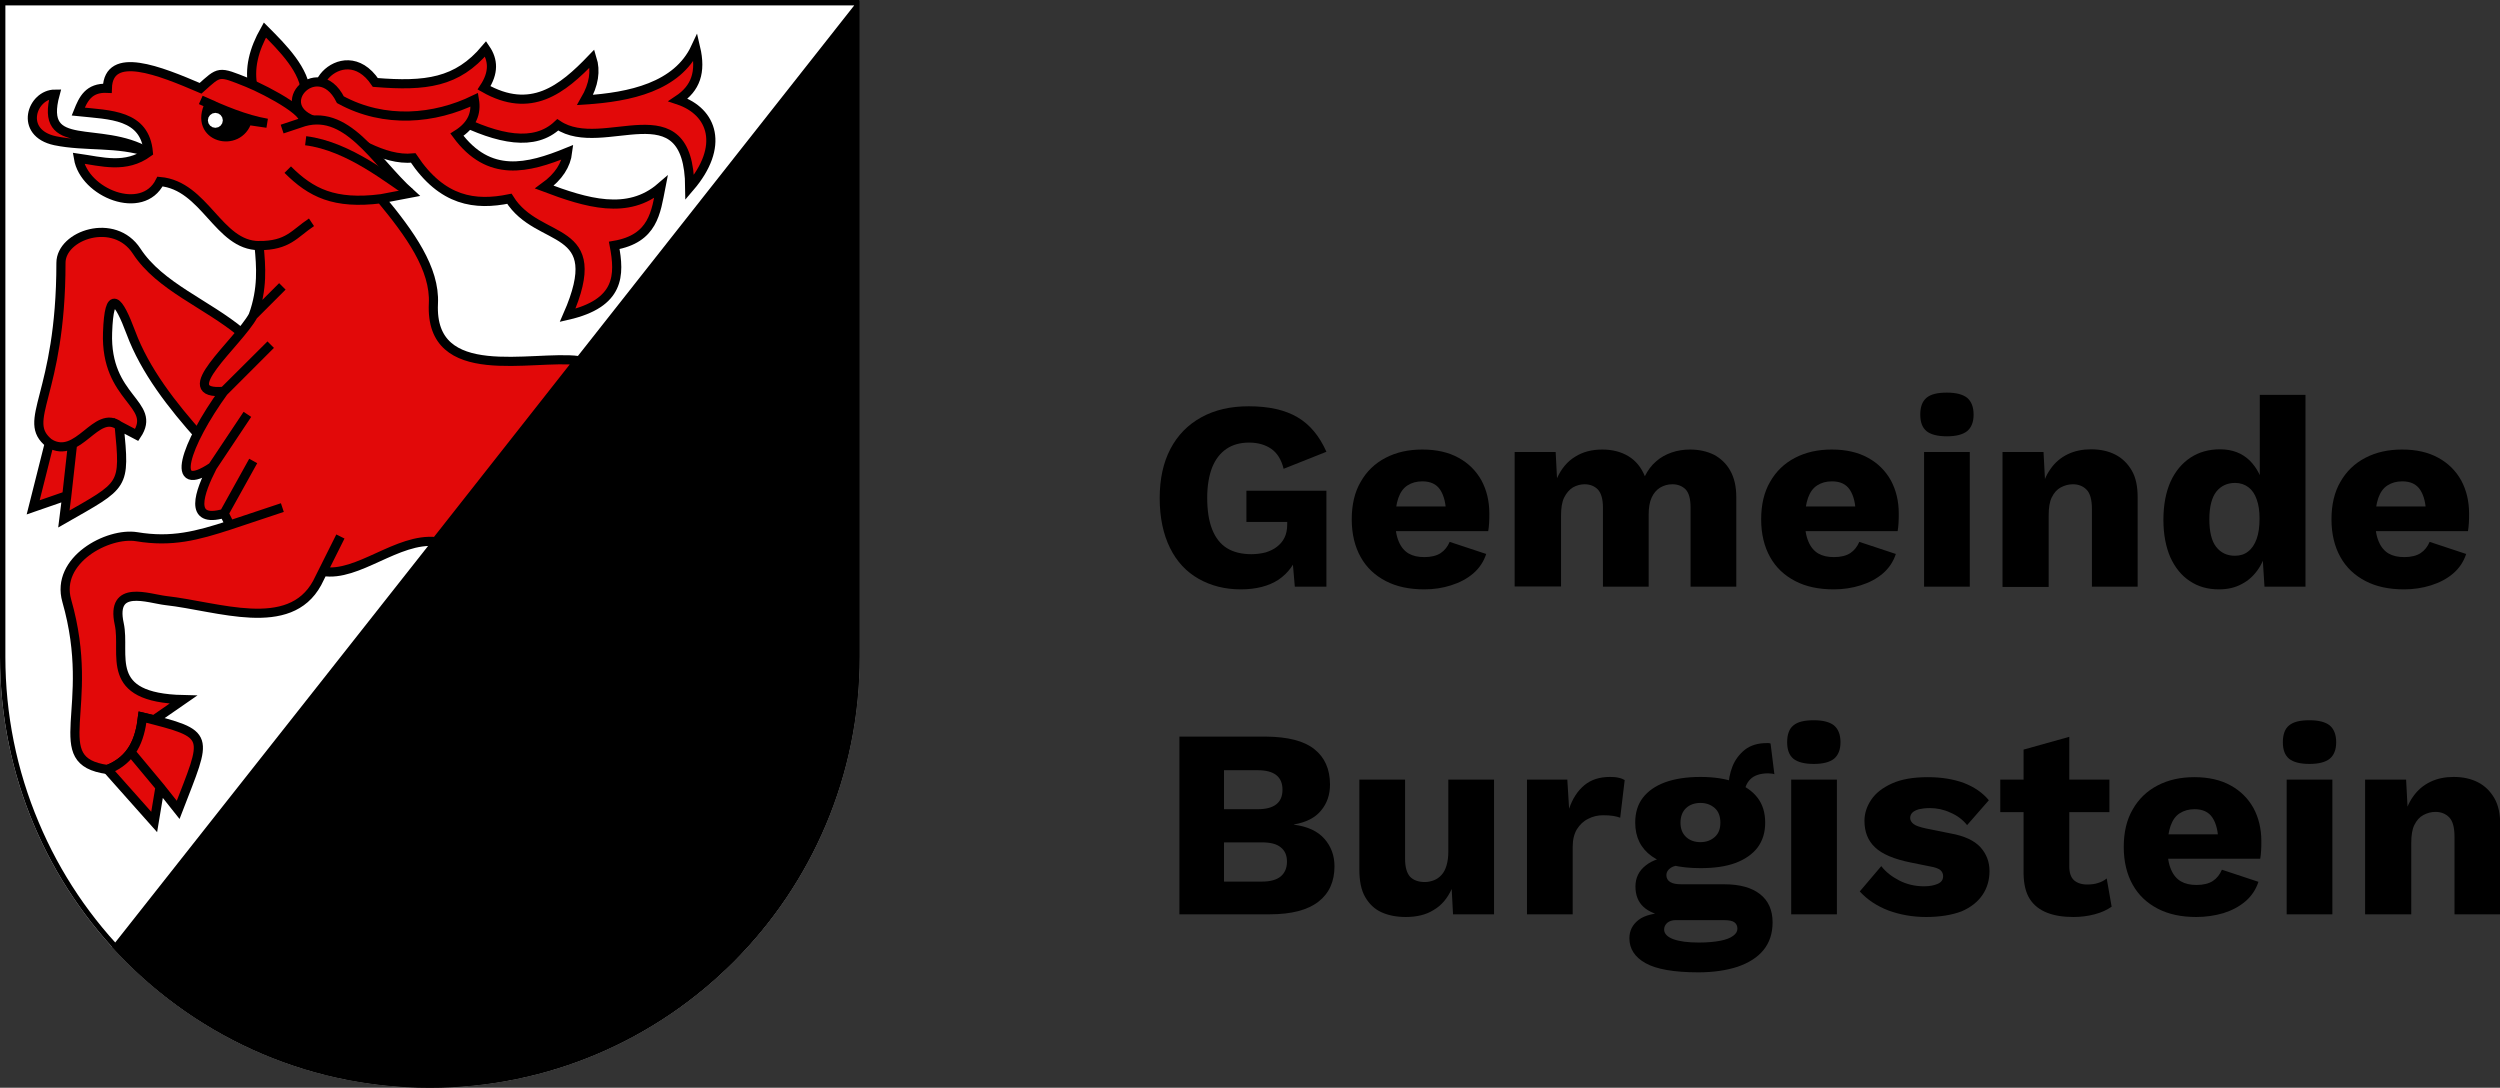
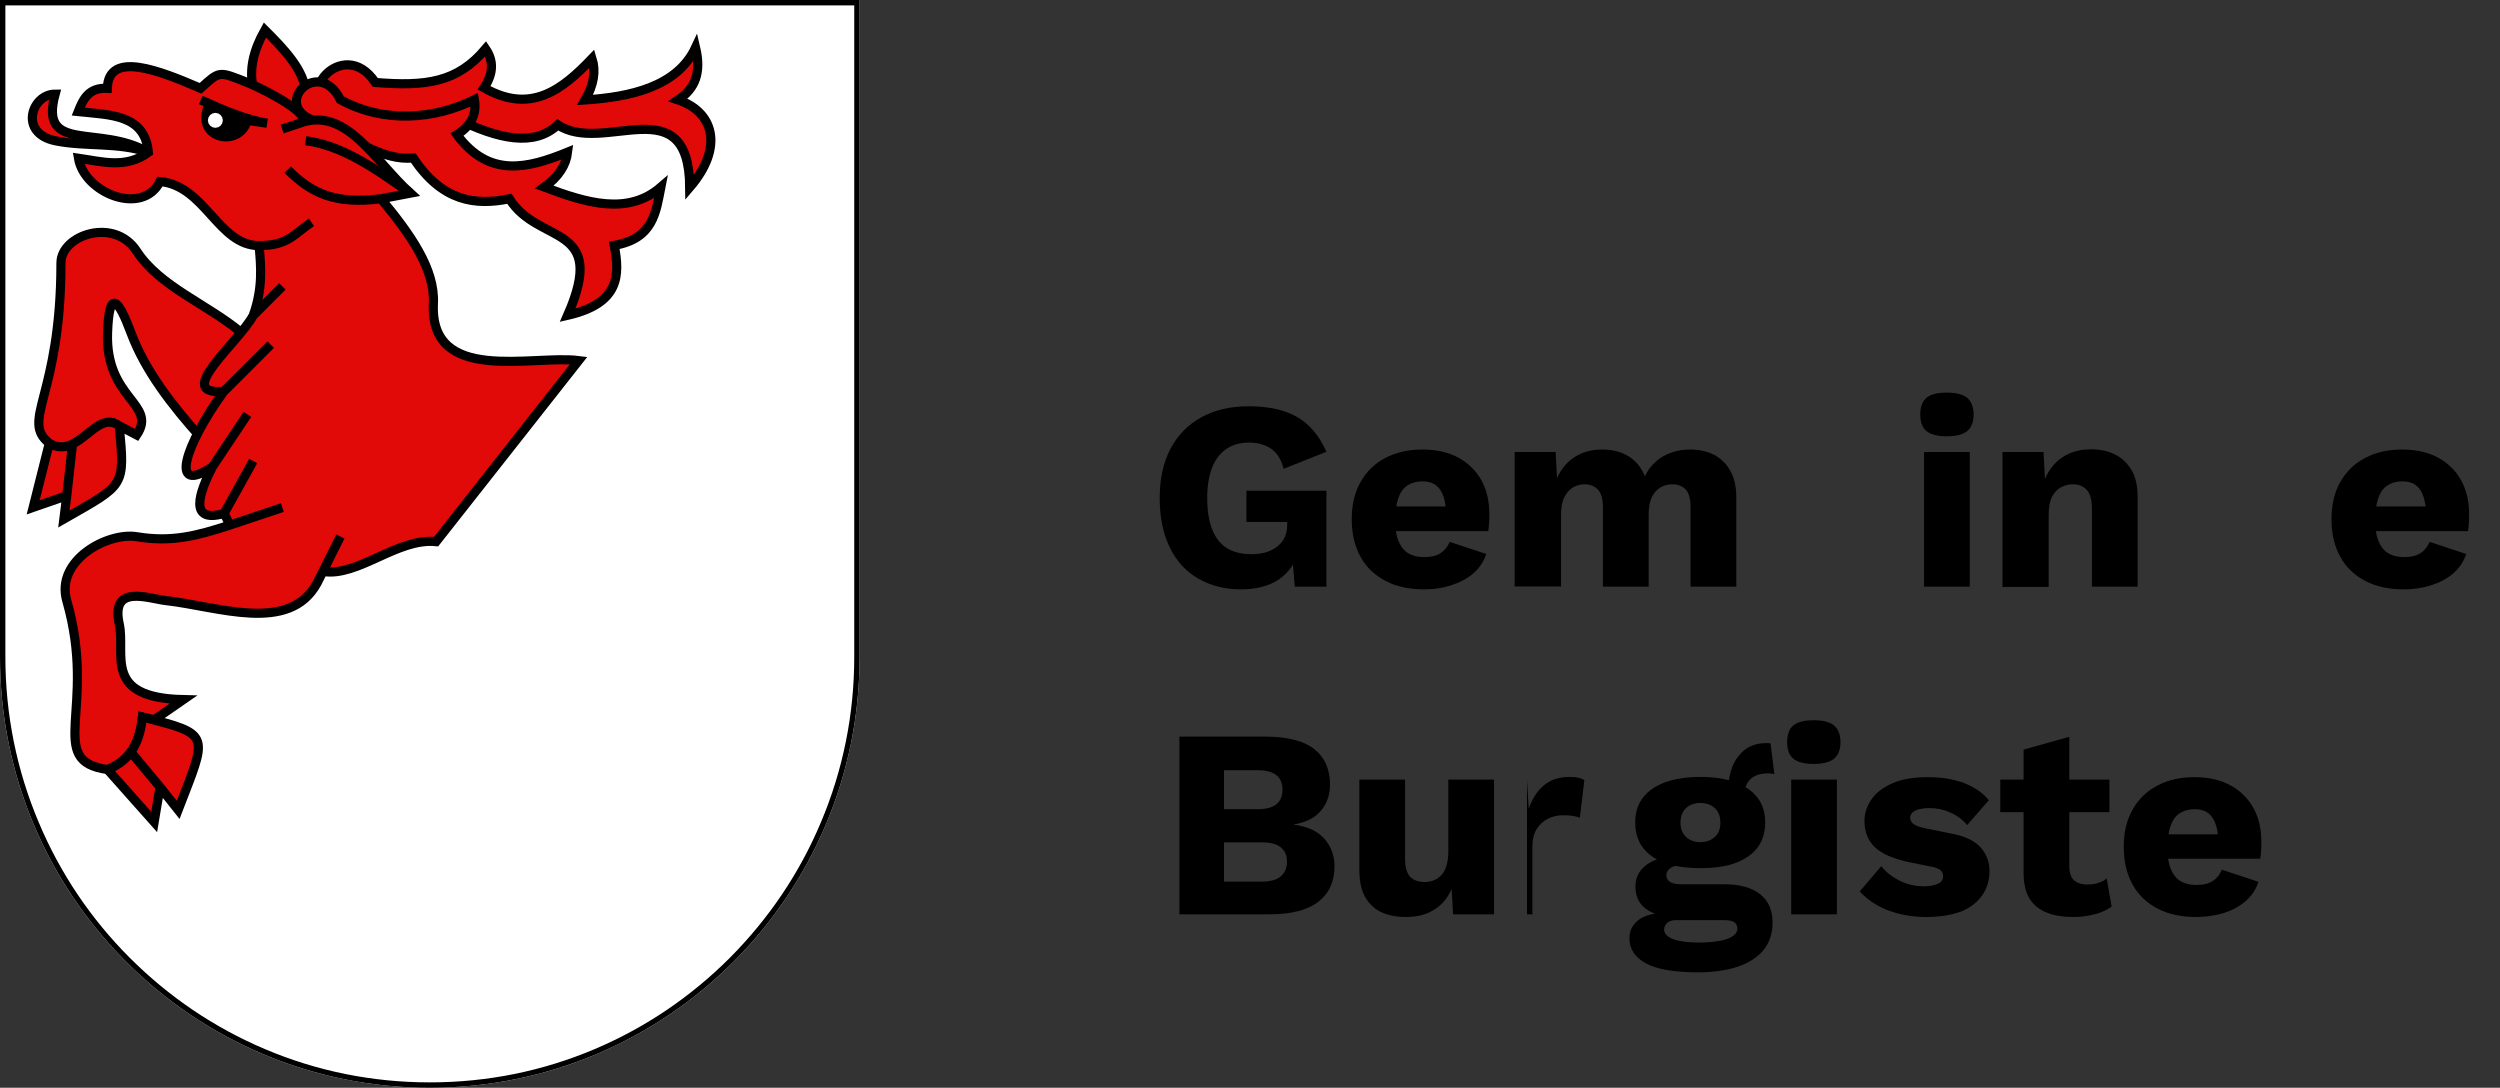
<svg xmlns="http://www.w3.org/2000/svg" version="1.1" id="Ebene_1" x="0px" y="0px" viewBox="0 0 1115.6 485.4" style="enable-background:new 0 0 1115.6 485.4;" xml:space="preserve">
  <rect x="0" y="0" width="1115.6" height="485.4" fill="#333333" stroke="none" />
  <style type="text/css">
	.st0{fill:#FFFFFF;}
	.st1{fill-rule:evenodd;clip-rule:evenodd;fill:#E20909;stroke:#000000;stroke-width:4.08;stroke-miterlimit:16.34;}
	.st2{fill-rule:evenodd;clip-rule:evenodd;stroke:#000000;stroke-width:4.08;stroke-miterlimit:16.34;}
	.st3{fill-rule:evenodd;clip-rule:evenodd;fill:#FFFFFF;stroke:#FFFFFF;stroke-width:4.08;stroke-miterlimit:16.34;}
</style>
  <g id="wappen">
    <g>
      <path id="path1899" class="st0" d="M0,0v293.1c0,106.2,85.9,192.3,191.8,192.3s191.8-86.1,191.8-192.3V0H0z" />
-       <path d="M49.9,422.5l-0.1-0.1c35.1,38.7,85.7,63,142,63c105.9,0,191.8-86.1,191.8-192.3V0h0c0,0-2.4,2.4-2.4,2.4    S157.8,285.9,49.9,422.5z" />
      <g id="path1899-2">
        <path d="M381.2,2.4v290.7c0,25.6-5,50.5-14.9,73.9c-9.5,22.6-23.2,42.9-40.6,60.4c-17.4,17.4-37.6,31.1-60.2,40.7     c-23.3,9.9-48.1,14.9-73.7,14.9s-50.4-5-73.7-14.9c-22.6-9.6-42.8-23.3-60.2-40.7c-17.4-17.4-31.1-37.8-40.6-60.4     c-9.9-23.4-14.9-48.3-14.9-73.9V2.4H381.2 M383.6,0H0v293.1c0,106.2,85.9,192.3,191.8,192.3s191.8-86.1,191.8-192.3L383.6,0     L383.6,0L383.6,0z" />
      </g>
    </g>
  </g>
  <g id="hirsch">
    <g id="g10349">
      <path id="path9360" class="st1" d="M66.2,68c-21.8-12.7-48.9,0.8-41.6-26c-10.4,0-16.4,17.3,0,20.8C38.1,65.6,52.6,63.3,66.2,68z" />
      <path id="path9370" class="st1" d="M136.4,42c0-10.4-10.4-20.8-18.2-28.6c-4.9,8.7-7.2,17.3-5.2,26C124.7,48,133.5,58.3,136.4,42    L136.4,42z" />
      <path id="path9368" class="st1" d="M307.8,83.6c15.6-18.2,10.4-33.8-5.2-39c7.8-5.2,10.4-12.3,7.8-23.4    c-8.2,17.6-29.3,22.1-49.3,23.4c4-6.9,4.8-13,3.1-18.5c-13.4,14-27.3,25-48.2,13.1c4.5-6.8,4.1-12.4,0.7-17.4    c-12.7,15.1-26.7,16.8-49.2,15c-14.9-22.2-39.1,9.6-14.9,9.6c6.5,4.1,19.1,12.7,50.9,6.4c19.1,9.5,35,12.7,45.4,2.9    C269.3,69.4,307.4,38.2,307.8,83.6L307.8,83.6z" />
      <path id="path9366" class="st1" d="M253.3,140.7c23.5-5.4,23.3-18,20.8-31.2c17.5-3,18.6-14.8,20.8-26c-14.7,12.7-33.2,7.1-52,0    c6.5-4.7,9.7-9.9,10.4-15.6c-17.9,7.3-35.1,11.6-49.4-7.8c6.9-4.3,8.8-9.7,7.8-15.6c-17.7,8.6-40,10.8-59.8,0    c-10.4-20.8-33.8,5.2-7.8,10.4c13.4,7.1,26.8,16.9,40.3,15.6c13,19.5,27.7,21.3,42.9,18.2C240.3,109.6,271.5,99.2,253.3,140.7    L253.3,140.7z" />
      <path id="path9358" class="st1" d="M107.8,148.5c-15.6-13-36.4-20.5-46.8-36.4c-10-15.4-33.8-7.2-33.8,5.2    c0,59.8-18.2,70.1-5.2,80.5c13,7.8,20.8-15.6,31.2-7.8c-10.4-7.8-18.2,15.6-31.2,7.8l-7.2,28.6l15-5.2l2.6-23.4l-2.6,23.4    l-1.3,10.4c27.3-15.6,27.3-14.1,24.7-41.6l7.8,4.1c9.4-14.1-14.1-15.8-13-45.7c0.7-20,4.9-14.7,10.4,0c6.3,17,18.4,32.5,31.2,46.8    C98.7,181.8,107.1,167.9,107.8,148.5L107.8,148.5z" />
      <path id="path9356" class="st1" d="M183.1,86.2c-15.7-14.1-28.6-39-49.4-31.2l-7.8,2.6l7.8-2.6c7.8-2.6-14.2-14.5-23.4-18.2    c-13-5.2-12.2-5.1-20.8,2.6c-18.2-7.8-41.1-17.1-41.6,0c-8.4-0.4-10.8,4.9-13,10.4C49.2,51.3,64.7,51,66.2,68    c-10.1,7.4-20.7,4.1-31.2,2.6c2.6,15.6,28.6,26,36.4,10.4c20.1,1.8,26,28.6,44.2,28.6c13,0,15.6-5.2,23.4-10.4    c-7.8,5.2-10.4,10.4-23.4,10.4c0.9,9.5,1.7,19.1-2.6,31.2l13-13l-13,13c-6.9,12.5-36.2,35.9-13,33.8l20.8-20.8L100,174.5    c-17.5,24.1-24.9,47-5.2,33.8l15.6-23.4l-15.6,23.4c-5.8,11.3-11,25.5,5.2,20.8l13-23.4l-13,23.4l2.6,5.2l23.4-7.8l-23.4,7.8    c-14.7,4.8-26,7.8-41.6,5.2c-12.8-2.1-36.4,10.4-31.2,28.6c13.8,48.2-9.8,71.4,18.2,75.3c11.1-4.4,14.4-13.3,15.6-23.4l5.2,1.2    l13-9c-36.2-0.8-25.6-20.1-28.6-33.8c-3.9-17.9,13-11.3,20.8-10.4c23.4,2.6,55.1,14.9,67.5-7.8l2.6-5.2l7.8-15.6l-7.8,15.6    c15.6,2.6,33.2-15.1,50.5-13.3l63.6-80.8c-20.8-2.6-66.5,10.8-64.8-25.4c0.8-15.6-10.5-31.2-23.4-46.8c-20.8,2.6-31.2-2.6-41.6-13    c10.4,10.4,20.8,15.6,41.6,13L183.1,86.2L183.1,86.2z" />
      <path id="path9362" class="st2" d="M89.6,44.6l3.9,1.7c-7.6,15.3,13.1,20.3,16.9,7.4l8.8,1.3C109.4,53.3,99.5,49.1,89.6,44.6    L89.6,44.6z" />
      <path id="path9364" class="st3" d="M97.4,53.7c0,0.7-0.6,1.3-1.3,1.3s-1.3-0.6-1.3-1.3c0-0.7,0.6-1.3,1.3-1.3S97.4,53,97.4,53.7z" />
    </g>
    <path id="path9356-2" class="st1" d="M48,343.4c11.1-4.4,14.4-13.3,15.6-23.4c31.2,7.8,28.9,7.6,15.9,41.4l-8.1-10.2l-13-15.6   l13,15.6l-2.6,15.6L48,343.4L48,343.4z" />
    <path class="st1" d="M136.4,62.8c19.5,2.4,37.8,17.8,46.8,23.4" />
  </g>
  <g>
    <path d="M553.7,263c-7.1,0-13.3-1.6-18.8-4.7c-5.5-3.1-9.8-7.7-12.8-13.8c-3-6.1-4.6-13.5-4.6-22.2c0-8.6,1.6-15.9,4.8-22   c3.2-6.1,7.8-10.8,13.8-14.1c6-3.3,13-4.9,21.1-4.9c9,0,16.2,1.6,21.8,4.9c5.5,3.2,9.8,8.4,12.9,15.4l-19.1,7.6   c-1-4.1-2.9-7.1-5.5-8.9c-2.6-1.8-5.9-2.8-9.9-2.8c-3.9,0-7.3,0.9-10.1,2.8c-2.8,1.9-4.9,4.6-6.4,8.3c-1.4,3.6-2.2,8.2-2.2,13.5   c0,5.6,0.7,10.3,2.2,14.1c1.5,3.8,3.7,6.6,6.6,8.4c2.9,1.8,6.6,2.7,10.9,2.7c2.3,0,4.4-0.3,6.4-0.8c1.9-0.6,3.6-1.4,5-2.5   s2.6-2.4,3.4-4.1c0.8-1.6,1.2-3.6,1.2-5.8v-1.2h-18.2V219h35.7v42.8h-14.1l-1.6-18.6l3.4,2.9c-1.7,5.5-4.7,9.6-9.1,12.6   C566.2,261.5,560.6,263,553.7,263z" />
    <path d="M635.6,263c-6.7,0-12.4-1.2-17.2-3.7c-4.8-2.5-8.6-6-11.2-10.7c-2.6-4.6-4-10.3-4-16.8c0-6.6,1.3-12.2,4-16.8   c2.6-4.6,6.3-8.2,11.1-10.7c4.8-2.5,10.2-3.7,16.4-3.7c6.3,0,11.7,1.2,16.2,3.7c4.4,2.4,7.8,5.8,10.2,10.1   c2.3,4.3,3.5,9.2,3.5,14.7c0,1.4,0,2.9-0.1,4.3c-0.1,1.4-0.2,2.6-0.4,3.6h-47.6V226H655l-9.7,3.7c0-4.8-0.9-8.5-2.6-11.1   c-1.7-2.6-4.4-3.8-8-3.8c-2.6,0-4.7,0.6-6.6,1.8s-3.2,3.1-4.1,5.6c-0.9,2.6-1.4,5.9-1.4,9.9c0,3.9,0.5,7.1,1.6,9.6   c1,2.4,2.5,4.2,4.4,5.3s4.2,1.6,7,1.6c3,0,5.5-0.6,7.3-1.8c1.8-1.2,3.1-2.9,4-5l16.3,5.4c-1.1,3.4-3.1,6.4-5.8,8.7   c-2.8,2.4-6.1,4.1-9.9,5.3C643.8,262.4,639.8,263,635.6,263z" />
    <path d="M675.9,261.8v-60.1h18.3l0.6,11.7c1.9-4.2,4.6-7.5,8.1-9.6c3.5-2.2,7.5-3.2,12.1-3.2c4.5,0,8.4,1,11.7,3   c3.3,2,5.7,5,7.3,8.9c1.3-2.6,2.9-4.8,5-6.6c2-1.8,4.4-3.1,7-4c2.6-0.9,5.4-1.3,8.2-1.3c4,0,7.5,0.8,10.6,2.3   c3,1.6,5.5,3.9,7.3,7.1c1.8,3.2,2.7,7.1,2.7,11.8v40h-20.4v-35.3c0-3.8-0.7-6.5-2.2-8.1c-1.5-1.5-3.5-2.3-5.9-2.3   c-2,0-3.8,0.5-5.5,1.5c-1.6,1-2.9,2.5-3.8,4.5c-0.9,2-1.3,4.5-1.3,7.6v32.1h-20.4v-35.3c0-3.8-0.8-6.5-2.3-8.1   c-1.5-1.5-3.5-2.3-5.9-2.3c-1.8,0-3.6,0.5-5.2,1.4c-1.6,1-2.9,2.5-3.9,4.5c-1,2-1.4,4.7-1.4,8v31.7H675.9z" />
-     <path d="M818.3,263c-6.7,0-12.4-1.2-17.2-3.7c-4.8-2.5-8.6-6-11.2-10.7c-2.6-4.6-4-10.3-4-16.8c0-6.6,1.3-12.2,4-16.8   c2.6-4.6,6.3-8.2,11.1-10.7c4.8-2.5,10.2-3.7,16.4-3.7c6.3,0,11.7,1.2,16.2,3.7c4.4,2.4,7.8,5.8,10.2,10.1   c2.3,4.3,3.5,9.2,3.5,14.7c0,1.4,0,2.9-0.1,4.3c-0.1,1.4-0.2,2.6-0.4,3.6h-47.6V226h38.6l-9.7,3.7c0-4.8-0.9-8.5-2.6-11.1   c-1.7-2.6-4.4-3.8-8-3.8c-2.6,0-4.7,0.6-6.6,1.8s-3.2,3.1-4.1,5.6c-0.9,2.6-1.4,5.9-1.4,9.9c0,3.9,0.5,7.1,1.6,9.6   c1,2.4,2.5,4.2,4.4,5.3s4.2,1.6,7,1.6c3,0,5.5-0.6,7.3-1.8c1.8-1.2,3.1-2.9,4-5l16.3,5.4c-1.1,3.4-3.1,6.4-5.8,8.7   c-2.8,2.4-6.1,4.1-9.9,5.3C826.5,262.4,822.5,263,818.3,263z" />
    <path d="M868.8,194.7c-4.2,0-7.2-0.8-9.1-2.3c-1.9-1.6-2.8-4-2.8-7.4c0-3.4,0.9-5.9,2.8-7.5c1.9-1.6,4.9-2.3,9.1-2.3   c4.1,0,7.1,0.8,9,2.3c1.9,1.6,2.9,4.1,2.9,7.5c0,3.4-1,5.8-2.9,7.4C875.9,193.9,872.9,194.7,868.8,194.7z M879,201.7v60.1h-20.4   v-60.1H879z" />
    <path d="M893.6,261.8v-60.1h18.3l1.1,20.7l-2.3-2.3c0.8-4.3,2.2-7.9,4.3-10.8c2-2.9,4.6-5.1,7.7-6.6c3.1-1.5,6.6-2.2,10.4-2.2   c4.2,0,7.8,0.8,10.9,2.4c3.1,1.6,5.5,4,7.3,7.1c1.8,3.1,2.6,7.1,2.6,11.8v40h-20.4v-34.6c0-4.2-0.8-7.1-2.4-8.7   c-1.6-1.6-3.6-2.4-6.1-2.4c-1.9,0-3.7,0.5-5.4,1.4c-1.7,0.9-3,2.4-4,4.4c-1,2-1.4,4.7-1.4,8.1v31.9H893.6z" />
-     <path d="M990.2,263c-5,0-9.3-1.2-13-3.7c-3.7-2.4-6.6-6-8.7-10.6c-2-4.6-3.1-10.2-3.1-16.7c0-6.7,1.1-12.4,3.2-17.1   c2.1-4.6,5.1-8.2,8.9-10.7c3.8-2.5,8.2-3.7,13.2-3.7c5.4,0,9.8,1.7,13.2,5c3.3,3.3,5.5,7.6,6.4,12.7l-1.9,2.5v-44.5h20.4v85.6   h-18.3l-1.3-20.4l2.4,1.8c-0.5,4-1.7,7.5-3.7,10.5c-2,3-4.4,5.3-7.5,6.9C997.5,262.2,994.1,263,990.2,263z M997.3,248   c2.3,0,4.3-0.6,5.9-1.9c1.6-1.2,2.9-3.1,3.8-5.6c0.9-2.5,1.3-5.5,1.3-9.1c0-3.4-0.4-6.2-1.3-8.6c-0.8-2.4-2.1-4.2-3.7-5.4   c-1.6-1.2-3.6-1.9-5.9-1.9c-3.5,0-6.3,1.3-8.4,3.9c-2,2.6-3.1,6.7-3.1,12.3c0,5.6,1,9.7,3,12.3C991,246.7,993.8,248,997.3,248z" />
    <path d="M1072.8,263c-6.7,0-12.4-1.2-17.2-3.7c-4.8-2.5-8.6-6-11.2-10.7c-2.6-4.6-4-10.3-4-16.8c0-6.6,1.3-12.2,4-16.8   c2.6-4.6,6.3-8.2,11.1-10.7c4.8-2.5,10.2-3.7,16.4-3.7c6.3,0,11.7,1.2,16.2,3.7c4.4,2.4,7.8,5.8,10.2,10.1   c2.3,4.3,3.5,9.2,3.5,14.7c0,1.4,0,2.9-0.1,4.3c-0.1,1.4-0.2,2.6-0.4,3.6h-47.6V226h38.6l-9.7,3.7c0-4.8-0.9-8.5-2.6-11.1   c-1.7-2.6-4.4-3.8-8-3.8c-2.6,0-4.7,0.6-6.6,1.8s-3.2,3.1-4.1,5.6c-0.9,2.6-1.4,5.9-1.4,9.9c0,3.9,0.5,7.1,1.6,9.6   c1,2.4,2.5,4.2,4.4,5.3s4.2,1.6,7,1.6c3,0,5.5-0.6,7.3-1.8c1.8-1.2,3.1-2.9,4-5l16.3,5.4c-1.1,3.4-3.1,6.4-5.8,8.7   c-2.8,2.4-6.1,4.1-9.9,5.3C1081,262.4,1077,263,1072.8,263z" />
  </g>
  <g>
    <path d="M526.3,408v-79.3h38.6c9.8,0.1,17,1.9,21.6,5.6c4.6,3.6,7,8.9,7,15.8c0,4.5-1.3,8.4-4,11.6c-2.6,3.2-6.7,5.3-12.1,6.2v0.1   c6.1,0.8,10.6,2.9,13.6,6.3c3,3.4,4.5,7.5,4.5,12.3c0,6.8-2.4,12.1-7.2,15.8c-4.8,3.7-12,5.6-21.6,5.6H526.3z M546.2,361.1h15   c7.4,0,11.1-2.9,11.1-8.7s-3.7-8.7-11.1-8.7h-15V361.1z M546.2,393.4h16.9c3.8,0,6.6-0.8,8.4-2.3c1.8-1.5,2.8-3.7,2.8-6.6   c0-2.8-0.9-4.9-2.8-6.4c-1.8-1.5-4.6-2.2-8.4-2.2h-16.9V393.4z" />
    <path d="M627.3,409.2c-4.1,0-7.7-0.7-10.8-2.1c-3.1-1.4-5.5-3.7-7.3-6.8c-1.8-3.1-2.6-7.2-2.6-12.3v-40.1h20.4v35.3   c0,3.8,0.8,6.5,2.3,8.1c1.5,1.5,3.7,2.3,6.5,2.3c1.4,0,2.8-0.3,4.1-0.8c1.3-0.5,2.4-1.3,3.4-2.4c1-1.1,1.7-2.5,2.2-4.2   c0.5-1.7,0.8-3.7,0.8-6.1v-32.2h20.4V408h-18.3l-0.6-11.3c-1.9,4.2-4.6,7.4-8.1,9.4C636.4,408.2,632.2,409.2,627.3,409.2z" />
-     <path d="M681.4,408v-60.1h18l0.8,13c1.5-4.5,3.8-8,6.8-10.5c3-2.5,6.8-3.7,11.5-3.7c1.5,0,2.8,0.1,3.9,0.4c1.1,0.2,1.9,0.6,2.6,1   l-2,16.8c-0.8-0.3-1.8-0.6-3.1-0.8c-1.2-0.2-2.7-0.3-4.5-0.3c-2.4,0-4.6,0.5-6.7,1.6c-2.1,1-3.7,2.6-5,4.6c-1.2,2-1.9,4.6-1.9,7.8   V408H681.4z" />
+     <path d="M681.4,408v-60.1l0.8,13c1.5-4.5,3.8-8,6.8-10.5c3-2.5,6.8-3.7,11.5-3.7c1.5,0,2.8,0.1,3.9,0.4c1.1,0.2,1.9,0.6,2.6,1   l-2,16.8c-0.8-0.3-1.8-0.6-3.1-0.8c-1.2-0.2-2.7-0.3-4.5-0.3c-2.4,0-4.6,0.5-6.7,1.6c-2.1,1-3.7,2.6-5,4.6c-1.2,2-1.9,4.6-1.9,7.8   V408H681.4z" />
    <path d="M769.4,394.6c7,0,12.3,1.5,16,4.4c3.7,2.9,5.6,7.1,5.6,12.6c0,5-1.4,9.1-4.1,12.4c-2.7,3.3-6.6,5.7-11.5,7.4   c-4.9,1.6-10.8,2.5-17.5,2.5c-10.9,0-18.8-1.4-23.6-4.1c-4.8-2.7-7.2-6.4-7.2-11.1c0-3.4,1.4-6.1,4.1-8.2c2.7-2.1,7.3-3.2,13.6-3.4   l-0.5,1.9c-4.9-0.6-8.5-2.1-10.9-4.3c-2.4-2.2-3.6-5.3-3.6-9.1c0-3.8,1.5-7,4.6-9.4c3-2.4,7.1-3.7,12.1-4l7.5,3.5h-1.9   c-3.1,0.2-5.3,0.7-6.6,1.6c-1.3,0.9-1.9,2-1.9,3.2c0,1.4,0.6,2.4,1.7,3.1c1.1,0.7,2.8,1,5,1H769.4z M758.8,346.7   c6.1,0,11.3,0.8,15.6,2.4c4.3,1.6,7.6,3.9,9.9,6.9c2.3,3,3.4,6.7,3.4,11.1c0,4.3-1.1,8-3.4,11.1c-2.3,3-5.6,5.3-9.9,6.9   s-9.5,2.3-15.6,2.3c-9.5,0-16.8-1.8-21.7-5.3c-4.9-3.5-7.4-8.5-7.4-15c0-4.4,1.1-8.1,3.4-11.1c2.3-3,5.6-5.3,9.9-6.9   C747.4,347.5,752.7,346.7,758.8,346.7z M758.1,420.6c3.8,0,7-0.3,9.6-0.8c2.5-0.5,4.4-1.2,5.7-2.2c1.3-0.9,1.9-2,1.9-3.2   c0-1.2-0.4-2.1-1.3-2.8c-0.9-0.7-2.5-1-4.8-1h-21.5c-1.5,0-2.7,0.4-3.7,1.2c-0.9,0.8-1.4,1.8-1.4,3c0,1.8,1.4,3.3,4.1,4.3   C749.4,420.1,753.2,420.6,758.1,420.6z M758.8,358.3c-2.6,0-4.8,0.8-6.4,2.3c-1.6,1.5-2.5,3.7-2.5,6.5c0,2.7,0.8,4.8,2.5,6.4   c1.6,1.5,3.8,2.3,6.4,2.3c2.6,0,4.7-0.8,6.4-2.3c1.7-1.5,2.5-3.6,2.5-6.4c0-2.8-0.8-5-2.5-6.5C763.5,359.1,761.4,358.3,758.8,358.3   z M790.1,331.8l1.7,13.7c-0.5-0.2-1-0.3-1.4-0.3c-0.5,0-1-0.1-1.4-0.1c-3.5,0-6.2,0.9-7.9,2.6c-1.7,1.7-2.6,3.9-2.6,6.4l-7.2-2.6   c0-3.3,0.6-6.4,1.8-9.5c1.2-3,3.1-5.5,5.6-7.5c2.5-1.9,5.7-2.9,9.6-2.9c0.2,0,0.5,0,0.9,0S789.8,331.7,790.1,331.8z" />
    <path d="M809.4,340.9c-4.2,0-7.2-0.8-9.1-2.3c-1.9-1.6-2.8-4-2.8-7.4c0-3.4,0.9-6,2.8-7.5c1.9-1.6,4.9-2.3,9.1-2.3   c4.1,0,7.1,0.8,9,2.3c1.9,1.6,2.9,4.1,2.9,7.5c0,3.4-1,5.8-2.9,7.4C816.5,340.1,813.5,340.9,809.4,340.9z M819.7,347.9V408h-20.4   v-60.1H819.7z" />
    <path d="M859.5,409.2c-6,0-11.6-1-16.8-2.9c-5.2-2-9.4-4.8-12.8-8.5l9.6-11.3c2,2.6,4.7,4.7,8,6.4c3.3,1.7,7,2.6,11.1,2.6   c2.5,0,4.5-0.4,6.1-1.1c1.6-0.7,2.4-1.8,2.4-3.4c0-1.1-0.4-2-1.2-2.7c-0.8-0.7-2.4-1.3-4.8-1.7l-8.4-1.7c-7.5-1.5-12.9-3.8-16-6.8   c-3.2-3-4.7-7-4.7-11.8c0-3.3,1-6.4,3-9.4c2-3,5.1-5.4,9.3-7.3c4.2-1.9,9.5-2.8,16-2.8c6.1,0,11.5,0.9,16.1,2.6   c4.6,1.8,8.3,4.3,11.1,7.7l-9.7,11.1c-1.9-2.4-4.4-4.3-7.5-5.6c-3-1.4-6.1-2-9.1-2c-1.9,0-3.5,0.2-4.9,0.5   c-1.3,0.4-2.3,0.9-2.9,1.5c-0.6,0.6-1,1.4-1,2.4c0,1,0.5,1.9,1.5,2.7c1,0.8,2.9,1.4,5.6,2l10.9,2.2c6.2,1.1,10.6,3.2,13.3,6.1   c2.7,3,4.1,6.5,4.1,10.7c0,3.9-1,7.5-3.1,10.6c-2.1,3.1-5.2,5.6-9.4,7.4C871,408.3,865.8,409.2,859.5,409.2z" />
    <path d="M941.3,347.9v14.5h-48.7v-14.5H941.3z M923.4,328.8v57.8c0,2.9,0.7,4.9,2.1,6.2c1.4,1.2,3.3,1.9,5.8,1.9   c1.9,0,3.6-0.2,5-0.7c1.4-0.4,2.7-1.1,3.8-2l2.2,12.6c-2,1.4-4.5,2.6-7.6,3.4c-3,0.8-6.2,1.2-9.4,1.2c-4.6,0-8.5-0.6-11.8-1.9   c-3.3-1.3-5.9-3.3-7.7-6.1c-1.8-2.8-2.7-6.5-2.8-11.2v-55.5L923.4,328.8z" />
    <path d="M980.1,409.2c-6.7,0-12.4-1.2-17.2-3.7c-4.8-2.5-8.6-6-11.2-10.7c-2.6-4.6-4-10.3-4-16.8c0-6.6,1.3-12.2,4-16.8   c2.6-4.6,6.3-8.2,11.1-10.7c4.8-2.5,10.2-3.7,16.4-3.7c6.3,0,11.7,1.2,16.2,3.7c4.4,2.4,7.8,5.8,10.2,10.1   c2.3,4.3,3.5,9.2,3.5,14.7c0,1.4,0,2.9-0.1,4.3c-0.1,1.4-0.2,2.6-0.4,3.6h-47.6v-10.9h38.6l-9.7,3.7c0-4.8-0.9-8.5-2.6-11.1   c-1.7-2.6-4.4-3.8-8-3.8c-2.6,0-4.7,0.6-6.6,1.8s-3.2,3.1-4.1,5.6c-0.9,2.6-1.4,5.9-1.4,9.9c0,3.9,0.5,7.1,1.6,9.6   c1,2.4,2.5,4.2,4.4,5.3s4.2,1.6,7,1.6c3,0,5.5-0.6,7.3-1.8c1.8-1.2,3.1-2.9,4-5l16.3,5.4c-1.1,3.4-3.1,6.4-5.8,8.7   c-2.8,2.4-6.1,4.1-9.9,5.3C988.3,408.6,984.3,409.2,980.1,409.2z" />
-     <path d="M1030.6,340.9c-4.2,0-7.2-0.8-9.1-2.3c-1.9-1.6-2.8-4-2.8-7.4c0-3.4,0.9-6,2.8-7.5c1.9-1.6,4.9-2.3,9.1-2.3   c4.1,0,7.1,0.8,9,2.3c1.9,1.6,2.9,4.1,2.9,7.5c0,3.4-1,5.8-2.9,7.4C1037.7,340.1,1034.7,340.9,1030.6,340.9z M1040.8,347.9V408   h-20.4v-60.1H1040.8z" />
-     <path d="M1055.4,408v-60.1h18.3l1.1,20.7l-2.3-2.3c0.8-4.3,2.2-7.9,4.3-10.8c2-2.9,4.6-5.1,7.7-6.6c3.1-1.5,6.6-2.2,10.4-2.2   c4.2,0,7.8,0.8,10.9,2.4c3.1,1.6,5.5,4,7.3,7.1c1.8,3.1,2.6,7.1,2.6,11.8v40h-20.4v-34.6c0-4.2-0.8-7.1-2.4-8.7   c-1.6-1.6-3.6-2.4-6.1-2.4c-1.9,0-3.7,0.5-5.4,1.4c-1.7,0.9-3,2.4-4,4.4c-1,2-1.4,4.7-1.4,8.1V408H1055.4z" />
  </g>
</svg>